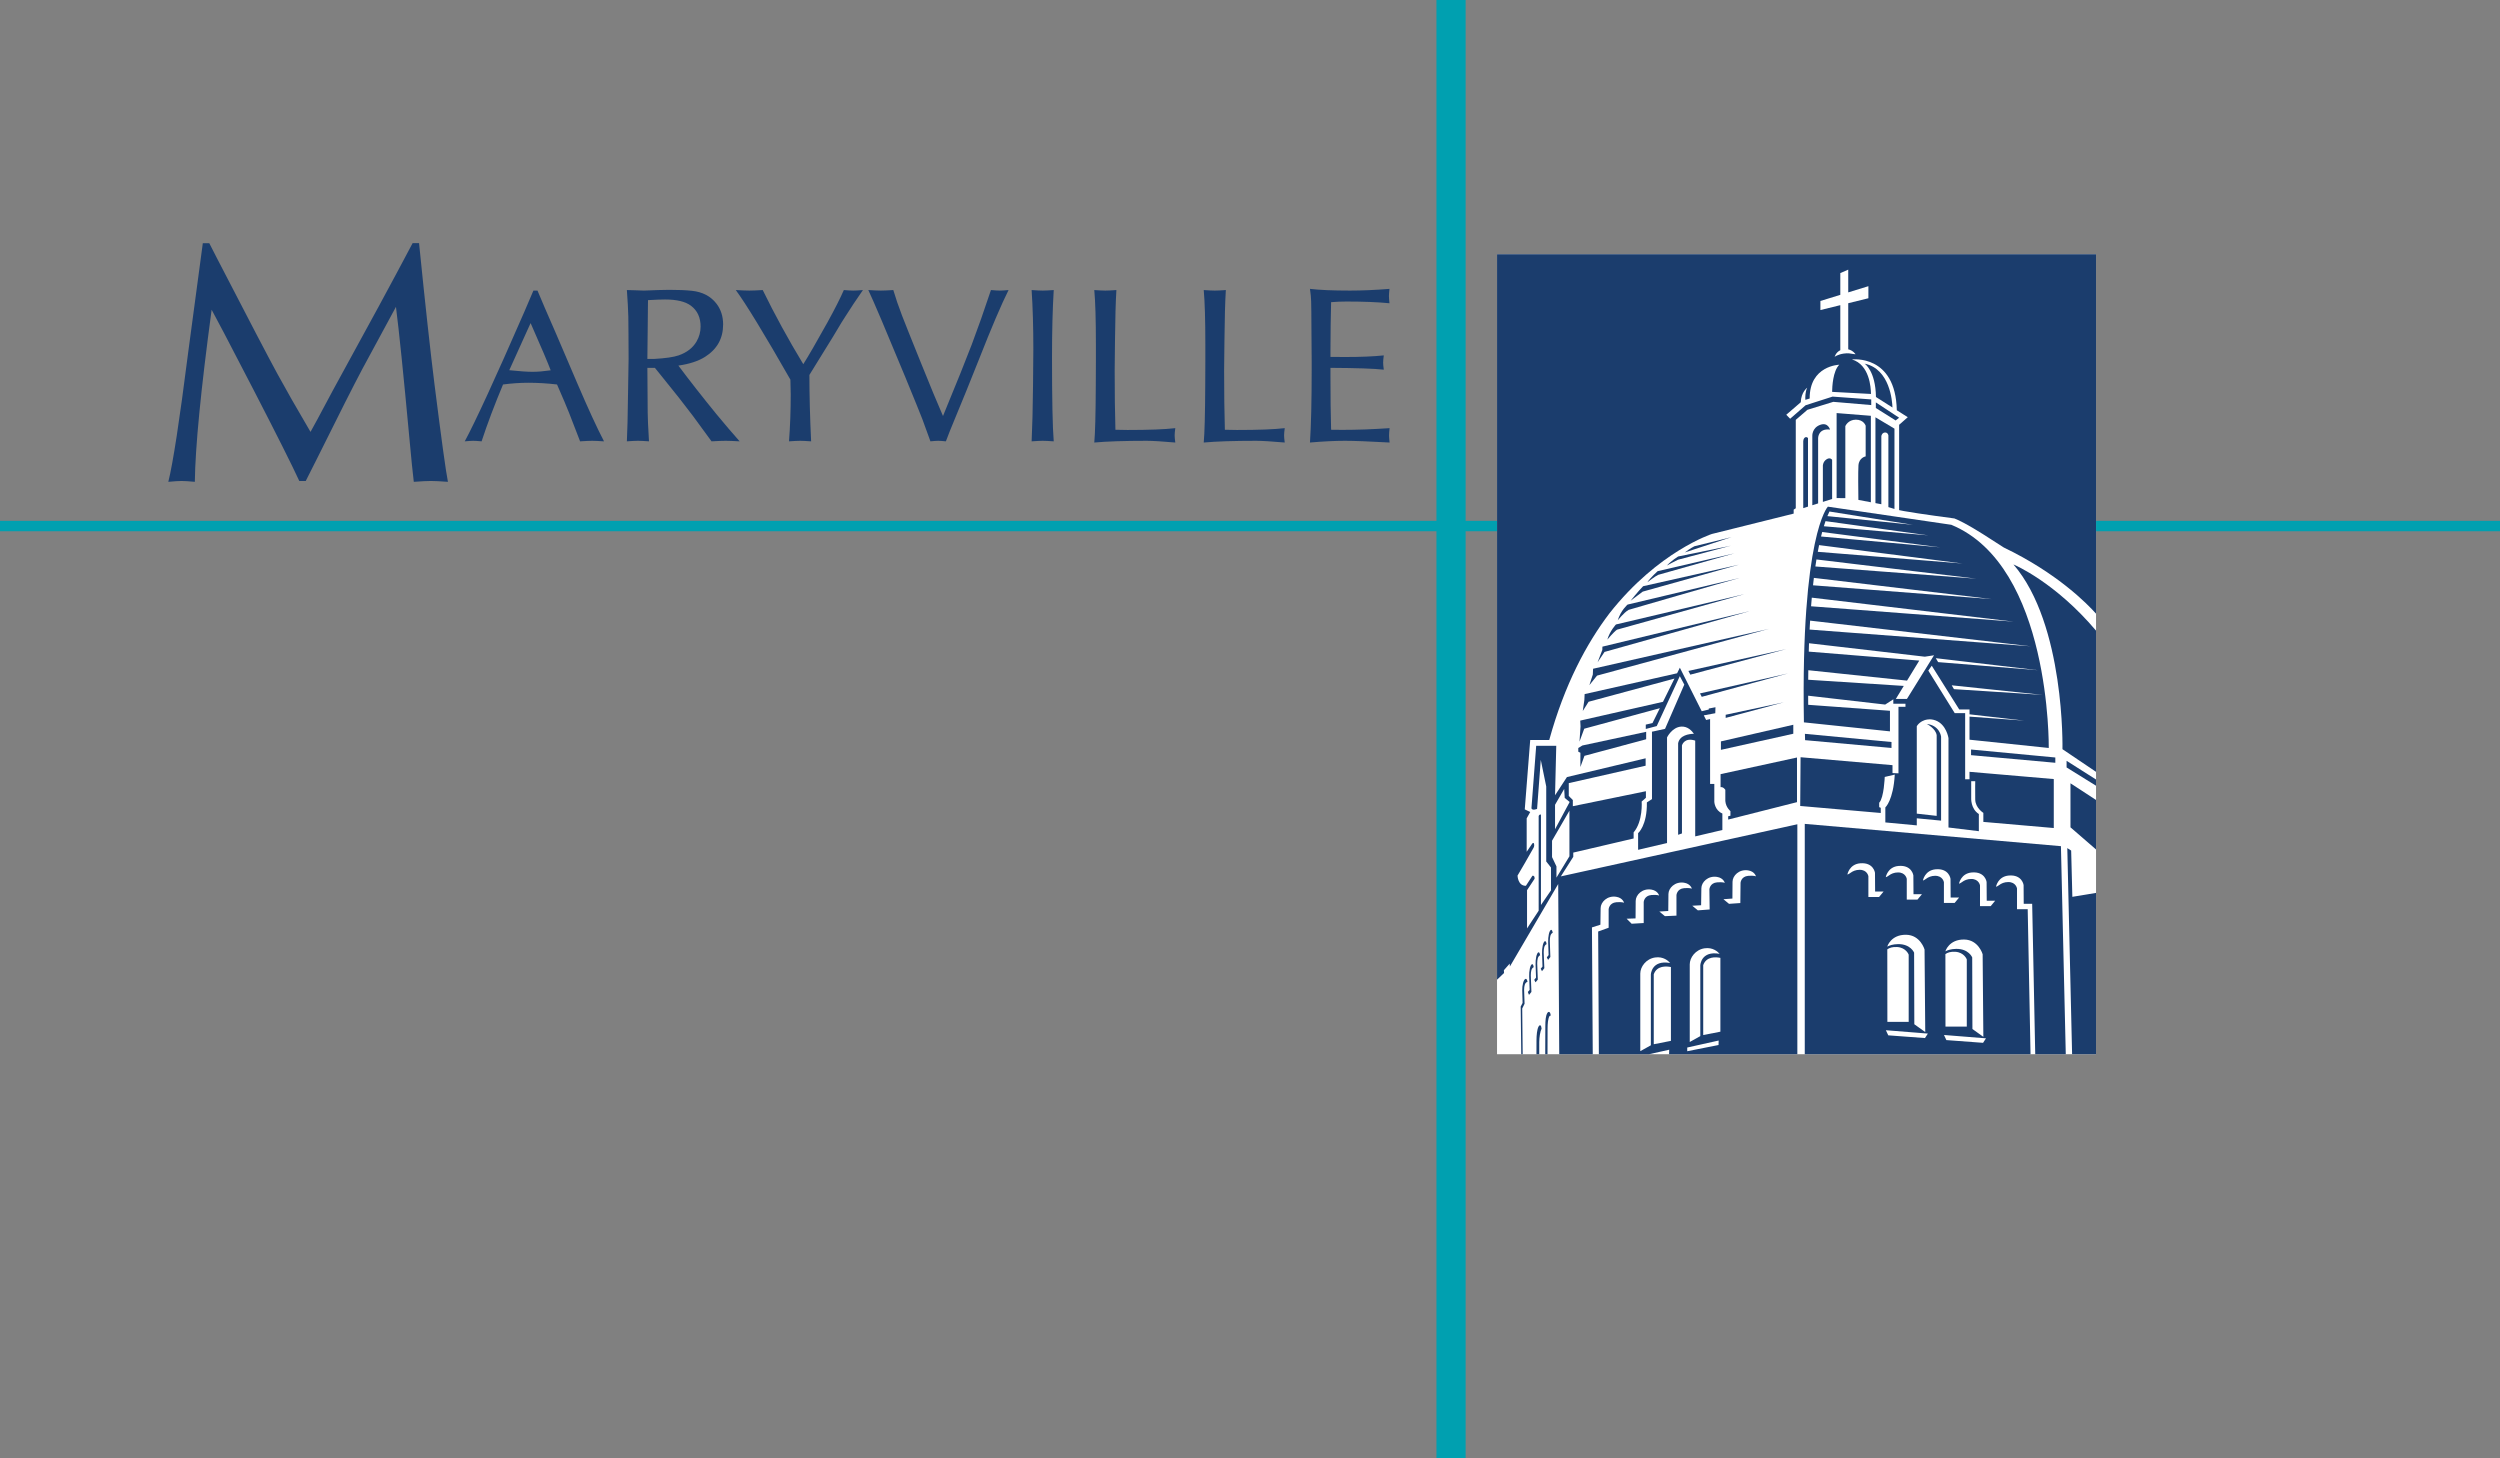
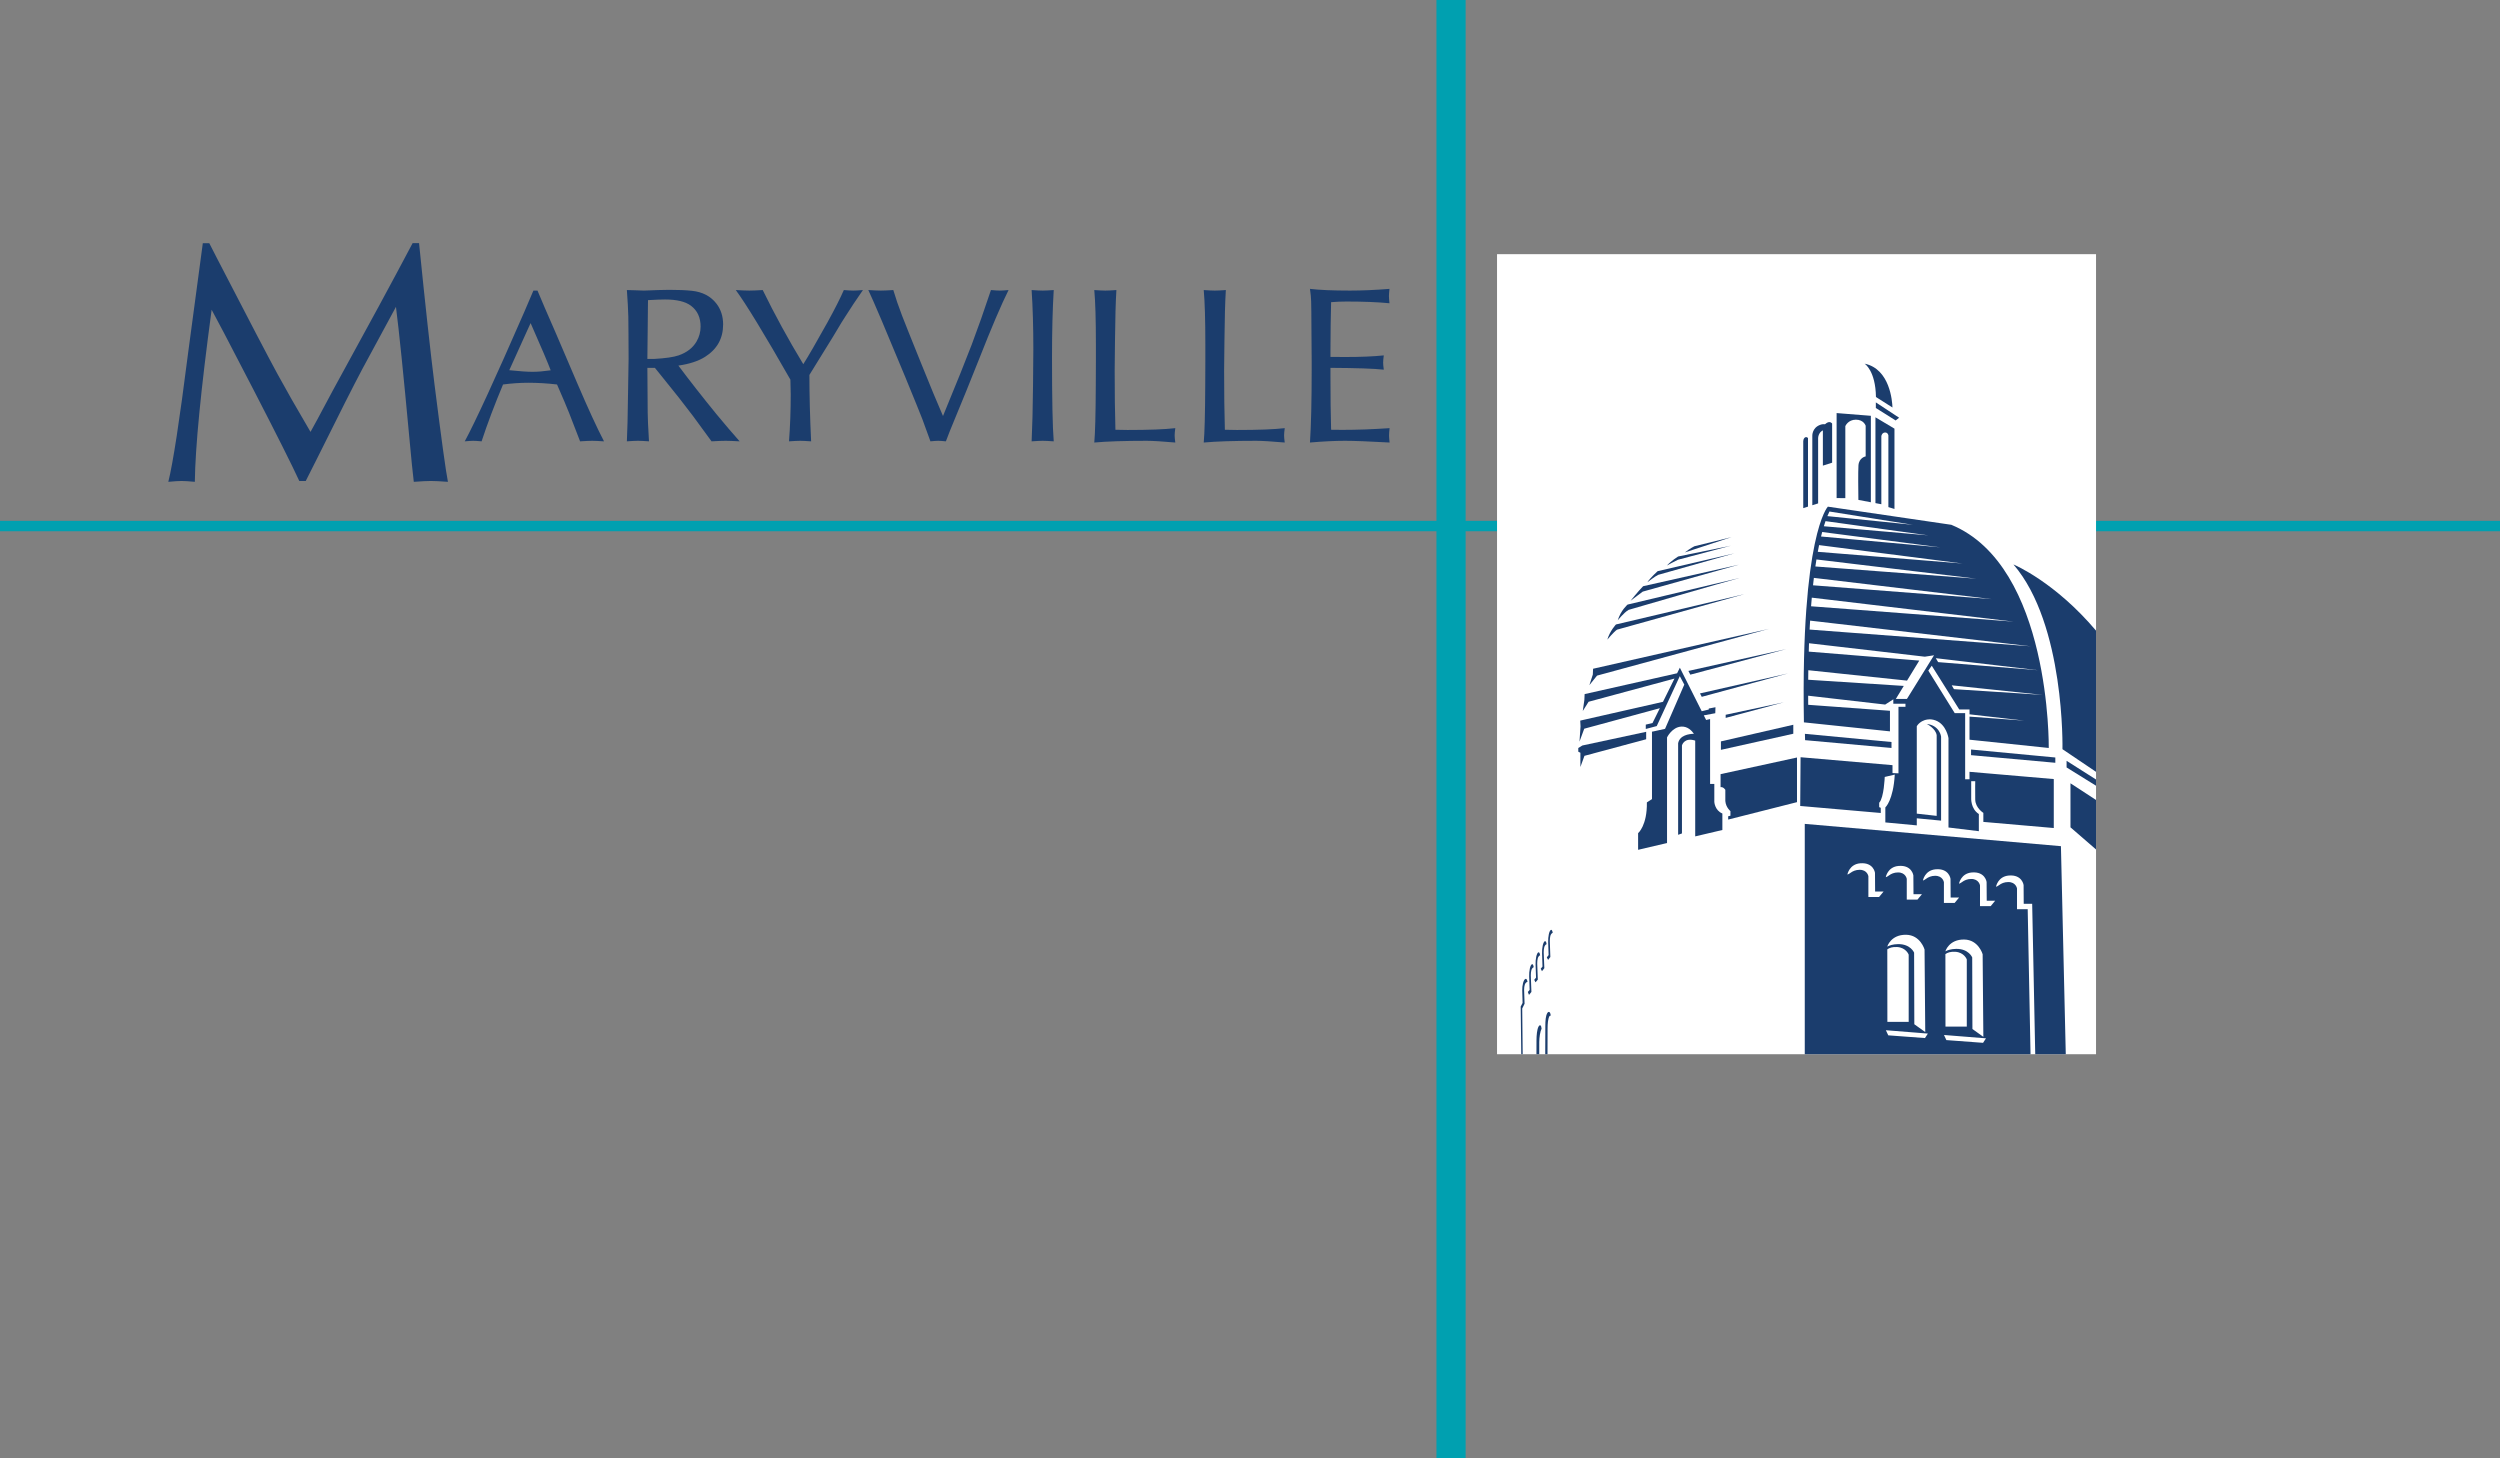
<svg xmlns="http://www.w3.org/2000/svg" xmlns:ns1="http://www.serif.com/" width="100%" height="100%" viewBox="0 0 348 203" version="1.1" xml:space="preserve" style="fill-rule:evenodd;clip-rule:evenodd;stroke-linejoin:round;stroke-miterlimit:2;">
  <rect x="0" y="0" width="348" height="203" fill="#808080" stroke="none" />
  <rect id="vertical-line" ns1:id="vertical line" x="199.955" y="0" width="4.06" height="203" style="fill:#00a0b0;" />
  <rect id="horizontal-line---right" ns1:id="horizontal line - right" x="287.1" y="72.5" width="60.9" height="1.45" style="fill:#00a0b0;" />
  <rect id="horizontal-line---left" ns1:id="horizontal line - left" x="0" y="72.5" width="211.12" height="1.45" style="fill:#00a0b0;" />
  <rect id="logo-bg" ns1:id="logo bg" x="208.388" y="35.38" width="83.38" height="111.367" style="fill:#fff;" />
  <clipPath id="_clip1">
    <rect id="ssmo_dome.afdesign" x="208.388" y="35.38" width="83.38" height="111.367" />
  </clipPath>
  <g clip-path="url(#_clip1)">
    <g id="Layer-1" ns1:id="Layer 1">
      <path d="M287.669,106.829l4.099,2.544l-0,-0.865l-4.099,-2.603l-0,0.924Z" style="fill:#1b3d6d;fill-rule:nonzero;" />
      <path d="M288.21,115.165l3.558,3.082l-0,-6.892l-3.558,-2.32l-0,6.13Z" style="fill:#1b3d6d;fill-rule:nonzero;" />
-       <path d="M253.401,41.896l2.77,-0.853l0,-3.03l1.104,-0.479l-0,3.167l2.806,-0.864l-0,1.679l-2.806,0.692l-0,6.418c0.676,0.153 1.017,0.685 1.017,0.685c0,0 -0.147,-0.003 -0.412,-0.05c-0.267,-0.044 -0.611,-0.132 -1.211,-0.047c-0.871,0.124 -1.283,0.453 -1.283,0.453c0,0 0.156,-0.615 0.785,-0.917l0,-6.272l-2.77,0.683l-0,-1.265Zm-37.357,75.131l2.421,-4.18l-0,6.35l-1.806,2.968l-0,-1.559l-0.615,-1.3l0,-2.279Zm0.418,-5.001l1.273,-2.206l0.074,1.25l0.688,0.565l-2.035,3.797l-0,-3.406Zm11.208,15.816c-0,0 0.018,-1.697 0.018,-2.433c0,-0.833 0.907,-1.777 2.17,-1.581c0.923,0.144 1.091,0.834 1.091,0.834c-0,0 -0.258,-0.144 -1.079,-0.074c-1.005,0.086 -1.066,0.969 -1.066,0.969l-0,2.929l-1.679,0.098l-0.699,-0.698l1.244,-0.044Zm4.553,-1.035c0,-0 0.024,-1.618 0.024,-2.354c0,-0.833 0.908,-1.777 2.17,-1.581c0.923,0.144 1.091,0.834 1.091,0.834c-0,0 -0.257,-0.144 -1.079,-0.073c-1.005,0.085 -1.066,0.968 -1.066,0.968l-0,2.855l-1.606,0.074l-0.778,-0.644l1.244,-0.079Zm4.572,-0.797c-0,0 0.036,-1.63 0.036,-2.365c0,-0.834 0.907,-1.778 2.17,-1.581c0.923,0.143 1.09,0.833 1.09,0.833c0,0 -0.257,-0.143 -1.078,-0.073c-1.005,0.085 -1.066,0.968 -1.066,0.968l0.037,2.807l-1.643,0.122l-0.778,-0.644l1.232,-0.067Zm4.375,-3.272c0,-0.834 0.907,-1.778 2.169,-1.581c0.924,0.143 1.091,0.833 1.091,0.833c0,0 -0.257,-0.143 -1.078,-0.073c-1.005,0.085 -1.067,0.968 -1.067,0.968l-0.03,2.819l-1.575,0.11l-0.779,-0.643l1.251,-0.092c-0,-0 0.018,-1.606 0.018,-2.341m-1.691,20.872l-2.39,0.471l-0,-9.737c0.44,-1.238 1.756,-1.137 2.39,-1.009l-0,10.275Zm-4.265,1.434l-0,-10.81c-0,-0.919 0.784,-2.039 2.059,-2.23c1.149,-0.173 1.846,0.476 2.098,0.768c-2.617,-0.47 -2.687,1.609 -2.687,1.609l0,9.846l-1.47,0.817Zm4.007,0.423l-4.357,0.864l0,-0.515l4.376,-0.974l-0.019,0.625Zm-6.627,-0.579l-2.39,0.471l0,-9.737c0.44,-1.238 1.756,-1.138 2.39,-1.009l-0,10.275Zm-2.794,0.617l-1.471,0.817l-0,-10.81c-0,-0.919 0.784,-2.039 2.059,-2.231c1.149,-0.172 1.847,0.477 2.098,0.769c-2.617,-0.471 -2.686,1.609 -2.686,1.609l-0,9.846Zm-21.412,-9.13l0.976,-0.929l-0.023,-0.391l0.808,-0.918l0.027,0.403l6.727,-11.483l0.144,23.689l4.665,0l-0.111,-17.651l1.176,-0.376c0,-0 0.032,-1.568 0.032,-2.303c0,-0.836 0.909,-1.78 2.171,-1.583c0.924,0.144 1.092,0.836 1.092,0.836c-0,-0 -0.259,-0.145 -1.08,-0.077c-1.006,0.088 -1.068,0.971 -1.068,0.971l0,2.579l-1.459,0.524l0.097,17.08l6.98,0l2.813,-0.625l-0.018,0.623l-0.012,0.002l17.867,0l-0,-32.008l-32.921,7.254l1.729,-2.724l0,-0.588l8.401,-1.965l0,-0.848c1.324,-1.544 1.121,-4.3 1.121,-4.3c0.209,-0.153 0.588,-0.52 0.588,-0.52l0,-0.909l-10.171,2.085l-0,-0.859l-0.565,-0.564l-0,-1.789l10.698,-2.427l-0,-1.029l-10.954,2.612l-1.656,2.535l0.17,-6.888l-2.794,-0l-0.662,8.703c0.124,0.368 0.786,0.08 0.786,0.08l0.514,-6.821l0.759,3.7l0,10.442l0.662,0.835l0,3.186l-1.397,2.035l-0,-12.574c-0.221,-0.1 -0.318,0.194 -0.318,0.194l0,13.175l-1.618,2.465l0,-5.319l1.053,-1.594c0.027,-0.515 -0.305,-0.417 -0.305,-0.417l-0.906,1.397c-1.13,0.026 -1.165,-1.421 -1.165,-1.421c0.77,-1.306 1.159,-1.968 2.206,-3.824c-0,0 0.17,-0.232 0.1,-0.562c-0.065,-0.306 -0.256,-0.073 -0.256,-0.073l-0.777,1.144l0,-4.65l0.492,-0.883l-0.759,-0.368l0.759,-9.659l2.647,-0c2.132,-7.725 5.197,-13.437 8.386,-17.634c6.798,-8.642 14.263,-11.046 14.263,-11.046l11.375,-2.832l-0,-0.55l0.294,-0.194l-0,-12.307l1.618,-1.398l3.609,-1.109l5.262,0.448l0.015,0.008l-0,-0.794l-5.383,-0.391l-3.75,1.203l-2.156,1.879l-0.539,-0.555l2.021,-1.742c0.044,-1.409 0.894,-2.023 0.894,-2.023c-0.279,0.561 -0.279,1.323 -0.259,1.688l0.603,-0.182c-0.029,-4.592 4.118,-4.704 4.118,-4.704c-0.885,0.886 -0.985,3.068 -0.994,3.777l5.41,0.291c-0.006,-0.891 -0.207,-4.077 -2.651,-4.803c0,-0 6.08,-0.768 6.245,7.071l1.527,0.968l-1.203,1.056l-0,11.878c0.208,0.044 0.426,0.088 0.661,0.132c2.159,0.391 7.036,1.029 7.036,1.029c1.433,0.553 3.971,2.171 4.927,2.795c0.956,0.623 1.948,1.25 1.948,1.25c7.461,3.579 11.641,7.867 12.838,9.209l0,-50.043l-83.381,-0l0,100.997l0.001,-0.002Z" style="fill:#1b3d6d;fill-rule:nonzero;" />
      <path d="M274.37,105.119l11.731,1.06l-0,-0.736l-11.731,-1.109l0,0.785Z" style="fill:#1b3d6d;fill-rule:nonzero;" />
      <path d="M232.027,78.726c0,0 1.299,-0.71 1.544,-0.809l7.378,-1.96l-7.353,1.507c-0,0 -0.919,0.564 -1.569,1.262" style="fill:#1b3d6d;fill-rule:nonzero;" />
      <path d="M220.555,105.212l8.592,-2.308l-0,-1.036l-8.88,1.904l-0.57,0.349l0,0.515l0.294,0.147l0,1.985l0.564,-1.556Z" style="fill:#1b3d6d;fill-rule:nonzero;" />
      <path d="M280.271,78.57c7.203,8.36 6.824,25.717 6.824,25.717l4.673,3.153l0,-19.655c-5.697,-6.744 -11.318,-9.142 -11.497,-9.215" style="fill:#1b3d6d;fill-rule:nonzero;" />
      <path d="M239.754,115.537l0,-2.297c-1.066,-0.442 -1.121,-1.618 -1.121,-1.618l-0,-2.5l-0.588,-0l-0,-9.027l-0.552,0.128l-0.324,-0.645l1.599,-0.298l0.024,-0.834l-0.931,0.184l0,0.135l-0.98,0.24l-3.046,-6.062l-0.384,0.778l-12.871,2.899l-0.037,0.809l-0.221,1.544l0.809,-1.287l11.956,-3.229l-1.599,3.236l-11.521,2.616l0.043,0.815l-0.147,2.114l0.662,-1.801l10.525,-2.856l-1.021,2.065l-0.937,0.221l-0,0.606l1.526,-0.404l3.211,-6.949l0.625,1.177l-2.678,6.158l-1.747,0.386l-0.073,0l-0,9.395l-0.711,0.459c0.055,3.217 -1.22,4.284 -1.22,4.284l0,2.316l4.027,-0.946l-0,-14.699c-0,0 0.686,-1.421 1.973,-1.507c0.9,-0.06 1.493,0.598 1.769,1c-0.696,0.016 -1.979,0.2 -2.198,1.316l-0,12.746l0.533,-0.19l-0,-12.25c-0,0 0.29,-1.168 1.845,-0.673l-0,13.334l3.78,-0.889Z" style="fill:#1b3d6d;fill-rule:nonzero;" />
      <path d="M240.563,113.626l0,0.459l9.579,-2.426l-0,-6.214l-10.639,2.316l0,1.814c0.392,-0.074 0.662,0.368 0.662,0.368l0,1.556c0.074,0.907 0.711,1.409 0.711,1.409l-0,0.638l-0.313,0.08Z" style="fill:#1b3d6d;fill-rule:nonzero;" />
      <path d="M261.117,56.795l2.757,1.733l0.485,-0.38l-3.242,-2.134l-0,0.781Z" style="fill:#1b3d6d;fill-rule:nonzero;" />
      <path d="M263.296,103.287l-12.052,-1.138l0.024,0.882l12.028,1.086l-0,-0.83Z" style="fill:#1b3d6d;fill-rule:nonzero;" />
      <path d="M251.674,60.986c-0,-0 -0.142,-0.212 -0.374,-0.114c-0.133,0.056 -0.271,0.213 -0.288,0.549l-0,9.312l0.662,-0.211l-0,-9.536Z" style="fill:#1b3d6d;fill-rule:nonzero;" />
      <path d="M277.105,126.133l-1.489,0l-0,-2.886c-0,-0 -0.141,-0.901 -1.226,-0.895c-0.542,0.003 -0.948,0.19 -1.262,0.423c-0.306,0.227 -0.435,0.233 -0.435,0.233c-0,0 0.254,-1.44 1.795,-1.562c1.857,-0.148 2.047,1.323 2.047,1.323l0.018,2.61l1.177,0l-0.625,0.754Zm-1.06,19.028l-5.111,-0.38l-0.331,-0.711l5.846,0.466l-0.404,0.625Zm-2.268,-11.606l0,9.351l-2.966,0l-0.011,-10.093c0.276,-0.215 0.746,-0.368 1.384,-0.324c1.25,0.085 1.593,1.066 1.593,1.066m-1.483,-1.471c-0.734,0.01 -1.214,0.19 -1.495,0.345l0,-0.02c0,-0 0.497,-1.655 2.611,-1.627c1.999,0.026 2.573,2.05 2.573,2.05l0.099,11.496l-1.521,-1.089l-0.03,-9.966c0,0 -0.484,-1.214 -2.237,-1.189m-2.929,-10.173c-0.542,0.003 -0.948,0.19 -1.262,0.423c-0.306,0.227 -0.435,0.233 -0.435,0.233c-0,-0 0.254,-1.44 1.795,-1.563c1.857,-0.147 2.047,1.324 2.047,1.324l0.019,2.61l1.176,0l-0.625,0.754l-1.489,0l0,-2.886c0,-0 -0.141,-0.901 -1.226,-0.895m-1.409,22.588l-5.111,-0.38l-0.331,-0.711l5.846,0.466l-0.404,0.625Zm-2.268,-11.606l0,9.352l-2.966,-0l-0.011,-10.093c0.276,-0.215 0.746,-0.369 1.384,-0.325c1.25,0.085 1.593,1.066 1.593,1.066m-1.483,-1.471c-0.734,0.011 -1.214,0.19 -1.495,0.346l0,-0.021c0,0 0.497,-1.654 2.611,-1.627c1.999,0.026 2.574,2.05 2.574,2.05l0.098,11.496l-1.521,-1.089l-0.03,-9.966c0,0 -0.484,-1.213 -2.237,-1.189m0.086,-10.883c1.857,-0.148 2.047,1.323 2.047,1.323l0.019,2.611l1.176,-0l-0.625,0.753l-1.489,0l0,-2.886c0,0 -0.141,-0.901 -1.226,-0.895c-0.542,0.003 -0.948,0.191 -1.262,0.423c-0.306,0.227 -0.435,0.233 -0.435,0.233c-0,0 0.254,-1.44 1.795,-1.562m-2.726,4.32l-1.489,-0l-0,-2.887c-0,0 -0.141,-0.9 -1.226,-0.894c-0.542,0.003 -0.948,0.19 -1.263,0.423c-0.306,0.226 -0.435,0.232 -0.435,0.232c0,0 0.255,-1.44 1.796,-1.562c1.857,-0.147 2.047,1.323 2.047,1.323l0.018,2.611l1.177,-0l-0.625,0.754Zm25.315,-7.071l-35.659,-3.103l-0,32.061l31.427,0l-0.395,-20.183l-1.488,-0l-0,-2.886c-0,0 -0.141,-0.903 -1.227,-0.894c-0.544,0.003 -0.95,0.188 -1.261,0.421c-0.306,0.226 -0.436,0.232 -0.436,0.232c0,-0 0.253,-1.438 1.794,-1.562c1.857,-0.147 2.048,1.324 2.048,1.324l0.017,2.612l1.177,-0l0.426,20.936l4.251,0l-0.674,-28.958Z" style="fill:#1b3d6d;fill-rule:nonzero;" />
      <path d="M253.377,59.135c-1.18,0.43 -1.103,1.563 -1.103,1.563l0,9.633l0.809,-0.257l-0,-9.101c-0,0 0.009,-1.378 1.655,-1.176c-0,-0 -0.276,-1.057 -1.361,-0.662" style="fill:#1b3d6d;fill-rule:nonzero;" />
      <path d="M259.554,50.623c0,0 1.522,0.958 1.579,4.642l2.298,1.458c-0.028,-0.832 -0.34,-5.366 -3.877,-6.1" style="fill:#1b3d6d;fill-rule:nonzero;" />
      <path d="M235.851,76.042c-0,0 -0.601,0.3 -1.324,0.858l6.496,-2.132l-5.172,1.274Z" style="fill:#1b3d6d;fill-rule:nonzero;" />
      <path d="M261.883,60.698c-0,-0 0.075,-0.444 0.466,-0.491c0.441,-0.052 0.514,0.393 0.514,0.393l0,9.989c0.232,0.081 0.513,0.17 0.846,0.259l-0,-11.18l-2.647,-1.581l-0,11.947l0.821,0.156l-0,-9.492Z" style="fill:#1b3d6d;fill-rule:nonzero;" />
      <path d="M258.696,64.791c-0.056,0.848 -0.026,3.576 -0.009,4.794l1.737,0.329l0,-12.035l-4.767,-0.38l-0,11.83l1.213,0.015l0,-10.025c0,0 0.368,-0.901 1.471,-0.901c1.103,0 1.36,0.846 1.36,0.846l0,4.265c0,-0 -0.931,0.159 -1.005,1.262" style="fill:#1b3d6d;fill-rule:nonzero;" />
-       <path d="M253.745,64.816l-0,5.048l1.287,-0.409l-0,-5.448c-0,-0 -0.258,-0.405 -0.772,-0.074c-0.515,0.331 -0.515,0.883 -0.515,0.883" style="fill:#1b3d6d;fill-rule:nonzero;" />
+       <path d="M253.745,64.816l1.287,-0.409l-0,-5.448c-0,-0 -0.258,-0.405 -0.772,-0.074c-0.515,0.331 -0.515,0.883 -0.515,0.883" style="fill:#1b3d6d;fill-rule:nonzero;" />
      <path d="M263.897,97.295l1.109,-1.815l-13.304,-0.859c0.003,-0.45 0.009,-0.894 0.015,-1.326l13.742,1.447l1.706,-2.791l-0.006,0.003l-15.38,-1.248c0.008,-0.397 0.023,-0.785 0.035,-1.167l16.119,1.873l1.283,-0.197l-3.774,6.08l-1.545,0Zm-11.93,-10.904l0.029,0.003l30.703,3.571l-30.77,-2.327l-0.03,-0.002c0.021,-0.427 0.044,-0.842 0.068,-1.245m0.235,-3.197l0.027,0.003l28.067,3.335l-28.167,-2.135l-0.027,-0.003c0.033,-0.412 0.065,-0.812 0.1,-1.2m0.288,-2.753l0.021,0.003l24.746,2.953l-24.861,-1.921l-0.023,0c0.035,-0.356 0.076,-0.703 0.117,-1.035m0.359,-2.566l0.018,0.004l22.231,2.673l-22.378,-1.697l-0.021,0c0.05,-0.341 0.1,-0.667 0.15,-0.98m0.368,-1.997l0.012,0.003l19.958,2.562l-20.138,-1.629l-0.014,-0c0.061,-0.33 0.12,-0.642 0.182,-0.936m0.429,-1.82l0.006,-0l16.446,2.132l-16.602,-1.509l-0.008,0c0.053,-0.217 0.105,-0.426 0.158,-0.623m0.35,-1.168c0.039,-0.121 0.077,-0.238 0.115,-0.347l0.003,-0l14.319,1.98l-14.554,-1.268c0.041,-0.127 0.076,-0.247 0.117,-0.365m0.662,-1.685l0.021,0.002l11.595,1.845l-11.892,-1.207l-0.012,-0.002c0.106,-0.253 0.203,-0.465 0.288,-0.638m15.129,20.962l-0.322,-0.549l14.264,1.68l-13.942,-1.131Zm2.202,3.763l-0.311,-0.535l12.686,1.336l-12.375,-0.801Zm-21.402,16.261l11.213,0.976l0,-0.723l-0.218,-0.088l0,-0.612c0.674,-0.709 0.771,-3.592 0.771,-3.592l1.397,-0.329c-0.203,3.591 -1.312,4.571 -1.312,4.571l0,2.088l4.377,0.412l0,-0.985l3.383,0.323l-0,-11.692c-0,-0 -0.174,-1.544 -1.985,-1.765c-0,0 1.25,0.638 1.37,1.568l0,11.227l-2.768,-0.311l0,-12.166c0,-0 0.539,-1.03 1.986,-0.956c1.832,0.194 2.315,2.056 2.409,2.521c0.012,0.064 0.018,0.102 0.018,0.102l-0,12.428l4.226,0.515l0,-2.389c-1.153,-0.735 -1.064,-2.22 -1.064,-2.22l-0,-2.354l0.561,0c0,0 -0.023,1.424 0,2.574c0.027,1.153 1.13,1.839 1.13,1.839l-0,1.256l9.804,0.853l-0,-6.816l-11.731,-1.009l0,1.042l-0.606,-0l0,-9.213l-1.453,0l-3.677,-5.918l0.48,-0.679l3.824,6.085l1.432,0l0,0.68l7.613,0.876l-7.613,-0.556l0,3.212l11.031,1.153c-0,0 0.332,-25.331 -13.566,-31.067l-17.184,-2.524c-0,0 -3.774,3.921 -3.333,30.026l11.978,1.253l-0,-2.865l-11.381,-0.832c-0.003,-0.429 -0.006,-0.853 -0.006,-1.268l10.722,1.236l1.132,-0.733l0,0.618l1.692,0l-0,0.421l-0.974,-0l0,9.265l-0.832,-0.035l-0,-1.103l-12.796,-1.103l-0.05,6.783Z" style="fill:#1b3d6d;fill-rule:nonzero;" />
      <path d="M236.882,96.999l12.009,-3.259l-12.254,2.783l0.245,0.476Z" style="fill:#1b3d6d;fill-rule:nonzero;" />
      <path d="M212.837,138.491l0.336,-0.413l-0.085,-2.292c0,-0 -0.013,-0.704 0.188,-0.972c0.164,-0.218 0.22,-0.158 0.22,-0.158c-0,0 -0.054,-0.506 -0.245,-0.435c-0.26,0.099 -0.416,1.018 -0.392,1.672c0.021,0.576 0.066,1.908 0.066,1.908l-0.249,0.282l0.161,0.408Z" style="fill:#1b3d6d;fill-rule:nonzero;" />
      <path d="M211.894,140.385l0.326,-0.662l-0.064,-1.962c-0,-0 -0.006,-0.682 0.223,-0.93c0.188,-0.2 0.25,-0.138 0.25,-0.138c0,0 -0.053,-0.494 -0.27,-0.435c-0.295,0.076 -0.483,0.958 -0.462,1.591c0.017,0.562 0.047,1.762 0.047,1.762l-0.262,0.497l0.077,6.638l0.2,0l-0.065,-6.361Z" style="fill:#1b3d6d;fill-rule:nonzero;" />
      <path d="M235.292,93.912l13.36,-3.561l-13.627,3.043l0.267,0.518Z" style="fill:#1b3d6d;fill-rule:nonzero;" />
      <path d="M240.214,99.932l8.089,-2.172l-8.089,1.735l0,0.437Z" style="fill:#1b3d6d;fill-rule:nonzero;" />
      <path d="M221.72,93.899l-0.478,1.471l1.066,-1.324l23.918,-6.508l-24.47,5.552l-0.036,0.809Z" style="fill:#1b3d6d;fill-rule:nonzero;" />
      <path d="M239.552,104.378l10.075,-2.243l-0,-1.25l-10.075,2.317l0,1.176Z" style="fill:#1b3d6d;fill-rule:nonzero;" />
      <path d="M214.264,145.056c0.003,-0.662 0.127,-1.468 0.324,-1.868c-0.041,-0.509 -0.238,-0.6 -0.415,-0.3c-0.22,0.376 -0.291,1.232 -0.294,1.929c0,0.2 -0.003,0.953 -0.006,1.929l0.389,0c-0,-0.858 0.002,-1.508 0.002,-1.69" style="fill:#1b3d6d;fill-rule:nonzero;" />
      <path d="M213.742,136.741l0.322,-0.379l-0.083,-2.235c0,0 -0.013,-0.704 0.188,-0.971c0.164,-0.219 0.219,-0.158 0.219,-0.158c0,-0 -0.053,-0.506 -0.243,-0.435c-0.261,0.099 -0.417,1.019 -0.393,1.671c0.021,0.576 0.063,1.848 0.063,1.848l-0.249,0.31l0.176,0.349Z" style="fill:#1b3d6d;fill-rule:nonzero;" />
-       <path d="M288.471,124.839l-0.164,-6.439l-0.539,-0.344l0.668,28.691l3.332,-0l0,-22.455l-3.297,0.547Z" style="fill:#1b3d6d;fill-rule:nonzero;" />
      <path d="M215.494,133.616l0.315,-0.401l-0.076,-2.213c-0,0 -0.013,-0.703 0.187,-0.971c0.164,-0.218 0.22,-0.157 0.22,-0.157c0,-0 -0.053,-0.507 -0.244,-0.435c-0.261,0.098 -0.416,1.019 -0.392,1.671c0.021,0.575 0.063,1.837 0.063,1.837l-0.249,0.32l0.176,0.349Z" style="fill:#1b3d6d;fill-rule:nonzero;" />
      <path d="M215.424,143.182c0.002,-0.697 0.053,-1.379 0.273,-1.753c0.015,-0.027 0.144,-0.041 0.159,-0.062c-0.038,-0.538 -0.291,-0.65 -0.474,-0.344c-0.22,0.376 -0.27,1.059 -0.27,1.753c-0.003,0.327 -0.009,2.135 -0.015,3.97l0.318,0c0.003,-1.691 0.009,-3.264 0.009,-3.564" style="fill:#1b3d6d;fill-rule:nonzero;" />
-       <path d="M223.043,90.468l-0.661,1.728l0.968,-1.447l20.32,-5.711l-20.614,4.976l-0.013,0.454Z" style="fill:#1b3d6d;fill-rule:nonzero;" />
      <path d="M214.644,135.192l0.328,-0.423l-0.089,-2.191c0,0 -0.012,-0.703 0.188,-0.971c0.163,-0.218 0.22,-0.158 0.22,-0.158c0,0 -0.054,-0.506 -0.245,-0.434c-0.26,0.098 -0.416,1.019 -0.392,1.671c0.022,0.576 0.061,1.86 0.061,1.86l-0.247,0.298l0.176,0.348Z" style="fill:#1b3d6d;fill-rule:nonzero;" />
      <path d="M223.742,89.034c-0,-0 0.895,-1.079 1.348,-1.385l17.796,-4.964l-17.943,4.24c-0,0 -0.858,0.908 -1.201,2.109" style="fill:#1b3d6d;fill-rule:nonzero;" />
      <path d="M242.172,80.446l0.273,-0.065c0.002,-0.006 -0.095,0.017 -0.273,0.065" style="fill:#1b3d6d;fill-rule:nonzero;" />
      <path d="M229.312,81.049c0,-0 1.122,-0.864 1.508,-1.03l10.608,-2.996l-10.682,2.482c0,-0 -0.974,0.864 -1.434,1.544" style="fill:#1b3d6d;fill-rule:nonzero;" />
      <path d="M225.188,86.362c0,-0 0.834,-1.079 1.52,-1.471c-0,0 13.378,-3.891 15.464,-4.445l-15.611,3.71c-0,-0 -0.956,0.809 -1.373,2.206" style="fill:#1b3d6d;fill-rule:nonzero;" />
      <path d="M226.978,83.623l1.691,-1.269l13.384,-3.75l-13.329,2.996c-0.772,0.791 -1.746,2.023 -1.746,2.023" style="fill:#1b3d6d;fill-rule:nonzero;" />
    </g>
  </g>
  <g id="Maryville">
    <path d="M64.692,61.435c1.494,-2.768 4.252,-8.763 8.275,-17.983l1.284,-3.003l0.568,0c0.548,1.325 1.399,3.301 2.554,5.93c0.647,1.504 1.653,3.854 3.017,7.05c1.484,3.465 2.714,6.134 3.689,8.006c-0.736,-0.05 -1.289,-0.075 -1.657,-0.075c-0.369,0 -0.927,0.025 -1.673,0.075c-0.269,-0.667 -0.772,-1.966 -1.509,-3.898c-0.319,-0.817 -0.886,-2.156 -1.703,-4.018c-1.354,-0.16 -2.693,-0.239 -4.018,-0.239c-1.105,-0 -2.27,0.079 -3.495,0.239c-1.175,2.798 -2.171,5.437 -2.987,7.916c-0.518,-0.05 -0.906,-0.075 -1.165,-0.075c-0.259,0 -0.652,0.025 -1.18,0.075Zm6.199,-9.903c1.443,0.15 2.519,0.224 3.226,0.224c0.727,0 1.573,-0.069 2.539,-0.209c-0.348,-0.946 -1.28,-3.137 -2.793,-6.572l-0.702,1.539c-1.215,2.658 -1.972,4.331 -2.27,5.018Z" style="fill:#1b3d6d;fill-rule:nonzero;" />
    <path d="M87.261,61.435c0.07,-1.324 0.124,-3.605 0.164,-6.841l0.075,-4.63l-0.015,-3.376c0,-1.942 -0.03,-3.326 -0.09,-4.152c-0.02,-0.408 -0.064,-1.095 -0.134,-2.061c0.548,0.01 0.911,0.02 1.09,0.029c0.658,0.03 1.086,0.045 1.285,0.045c0.119,0 0.782,-0.025 1.986,-0.074c0.459,-0.02 0.971,-0.03 1.539,-0.03c1.304,-0 2.355,0.045 3.152,0.134c1.483,0.159 2.623,0.757 3.42,1.793c0.617,0.806 0.926,1.772 0.926,2.897c0,1.942 -0.841,3.446 -2.524,4.511c-0.936,0.588 -2.171,0.991 -3.704,1.21c1.553,2.081 3.32,4.337 5.302,6.766c1.185,1.434 2.26,2.694 3.226,3.779c-0.866,-0.05 -1.518,-0.075 -1.956,-0.075c-0.439,0 -1.091,0.025 -1.957,0.075c-1.016,-1.404 -1.887,-2.594 -2.614,-3.57c-1.175,-1.563 -2.639,-3.42 -4.391,-5.571l-0.882,-1.09l-1.045,-0c0.01,0.886 0.025,2.972 0.045,6.258c-0,0.617 0.059,1.942 0.179,3.973c-0.677,-0.05 -1.19,-0.075 -1.539,-0.075c-0.338,0 -0.851,0.025 -1.538,0.075Zm2.853,-11.471l0.941,-0c1.573,-0.09 2.708,-0.254 3.405,-0.493c1.146,-0.398 1.977,-1.041 2.495,-1.927c0.378,-0.647 0.567,-1.344 0.567,-2.091c0,-1.255 -0.448,-2.221 -1.344,-2.898c-0.777,-0.577 -1.976,-0.866 -3.6,-0.866c-0.537,0 -1.329,0.03 -2.375,0.09l-0.014,1l-0.03,3.092l-0.045,4.093Z" style="fill:#1b3d6d;fill-rule:nonzero;" />
    <path d="M102.422,40.375c0.836,0.049 1.463,0.074 1.882,0.074c0.418,0 1.04,-0.025 1.867,-0.074c1.673,3.425 3.555,6.865 5.646,10.321c0.707,-1.115 1.827,-3.052 3.36,-5.811c1.026,-1.862 1.788,-3.365 2.286,-4.51c0.587,0.049 1.025,0.074 1.314,0.074c0.299,0 0.747,-0.025 1.344,-0.074c-0.896,1.284 -1.742,2.559 -2.539,3.823c-0.06,0.06 -0.587,0.926 -1.583,2.599c-1.424,2.32 -2.534,4.118 -3.331,5.392c0,2.789 0.08,5.87 0.239,9.246c-0.677,-0.05 -1.185,-0.075 -1.523,-0.075c-0.349,0 -0.867,0.025 -1.554,0.075c0.159,-2.121 0.239,-4.302 0.239,-6.542c0,-0.518 -0.015,-1.2 -0.045,-2.046c-3.634,-6.363 -6.169,-10.521 -7.602,-12.472Z" style="fill:#1b3d6d;fill-rule:nonzero;" />
    <path d="M131.264,57.91c1.902,-4.61 3.236,-7.926 4.003,-9.948c0.856,-2.27 1.748,-4.799 2.674,-7.587c0.547,0.049 0.956,0.074 1.225,0.074c0.278,0 0.687,-0.025 1.224,-0.074c-1.005,2.011 -2.38,5.232 -4.122,9.664c-1.335,3.355 -2.415,6.019 -3.241,7.991c-0.608,1.453 -1.061,2.589 -1.36,3.405c-0.478,-0.05 -0.831,-0.075 -1.06,-0.075c-0.249,0 -0.613,0.025 -1.091,0.075c-0.378,-1.075 -0.751,-2.101 -1.12,-3.077c-0.239,-0.627 -1.03,-2.579 -2.375,-5.855c-2.698,-6.532 -4.416,-10.575 -5.153,-12.128c0.777,0.049 1.359,0.074 1.748,0.074c0.378,0 0.956,-0.025 1.732,-0.074c0.309,1.055 0.712,2.235 1.21,3.54c0.399,1.035 1.28,3.241 2.644,6.616c1.295,3.217 2.315,5.676 3.062,7.379Z" style="fill:#1b3d6d;fill-rule:nonzero;" />
    <path d="M143.602,61.435c0.099,-2.041 0.164,-4.595 0.194,-7.662c0.03,-2.729 0.045,-4.456 0.045,-5.183c-0,-3.077 -0.08,-5.816 -0.239,-8.215c0.687,0.049 1.205,0.074 1.553,0.074c0.339,0 0.846,-0.025 1.524,-0.074c-0.16,2.628 -0.239,5.76 -0.239,9.395c-0,5.845 0.079,9.733 0.239,11.665c-0.678,-0.05 -1.19,-0.075 -1.539,-0.075c-0.338,0 -0.851,0.025 -1.538,0.075Z" style="fill:#1b3d6d;fill-rule:nonzero;" />
    <path d="M152.325,61.599c0.119,-1.264 0.189,-3.908 0.209,-7.931l0.015,-3.39l-0,-2.316c-0,-3.445 -0.075,-5.974 -0.224,-7.587c0.687,0.049 1.2,0.074 1.538,0.074c0.349,0 0.861,-0.025 1.539,-0.074c-0.1,1.603 -0.165,3.953 -0.195,7.05c-0.03,2.22 -0.044,3.589 -0.044,4.107c-0,3.197 0.034,5.96 0.104,8.29c0.777,0.02 1.339,0.03 1.688,0.03c2.987,-0 5.203,-0.085 6.647,-0.254c-0.06,0.448 -0.09,0.787 -0.09,1.016c0,0.209 0.03,0.537 0.09,0.985c-1.823,-0.159 -3.147,-0.239 -3.973,-0.239c-3.117,0 -5.552,0.08 -7.304,0.239Z" style="fill:#1b3d6d;fill-rule:nonzero;" />
    <path d="M167.56,61.599c0.119,-1.264 0.189,-3.908 0.209,-7.931l0.015,-3.39l-0,-2.316c-0,-3.445 -0.075,-5.974 -0.224,-7.587c0.687,0.049 1.2,0.074 1.538,0.074c0.349,0 0.862,-0.025 1.539,-0.074c-0.1,1.603 -0.164,3.953 -0.194,7.05c-0.03,2.22 -0.045,3.589 -0.045,4.107c-0,3.197 0.035,5.96 0.104,8.29c0.777,0.02 1.34,0.03 1.688,0.03c2.988,-0 5.203,-0.085 6.647,-0.254c-0.06,0.448 -0.09,0.787 -0.09,1.016c0,0.209 0.03,0.537 0.09,0.985c-1.822,-0.159 -3.147,-0.239 -3.973,-0.239c-3.117,0 -5.552,0.08 -7.304,0.239Z" style="fill:#1b3d6d;fill-rule:nonzero;" />
    <path d="M182.347,61.599c0.159,-2.379 0.239,-5.815 0.239,-10.306l0,-0.971l-0.03,-3.943c-0.01,-2.469 -0.025,-3.948 -0.045,-4.436c-0.01,-0.478 -0.064,-1.056 -0.164,-1.733c1.344,0.16 3.201,0.239 5.571,0.239c1.683,0 3.515,-0.079 5.497,-0.239c-0.05,0.448 -0.075,0.782 -0.075,1.001c0,0.219 0.025,0.553 0.075,1.001c-1.643,-0.16 -3.63,-0.239 -5.96,-0.239c-0.776,-0 -1.498,0.03 -2.165,0.089c-0.05,1.872 -0.08,4.118 -0.09,6.737l-0,0.881c0.846,0.01 1.528,0.015 2.046,0.015c2.151,0 3.944,-0.075 5.377,-0.224c-0.059,0.438 -0.089,0.772 -0.089,1.001c-0,0.219 0.03,0.547 0.089,0.986c-1.324,-0.15 -3.798,-0.234 -7.423,-0.254l-0,1.12c-0,2.868 0.03,5.367 0.09,7.498c0.717,0.01 1.244,0.015 1.583,0.015c2.031,-0 4.217,-0.08 6.557,-0.239c-0.05,0.448 -0.075,0.787 -0.075,1.016c0,0.209 0.025,0.537 0.075,0.985c-2.868,-0.159 -4.934,-0.239 -6.199,-0.239c-1.404,0 -3.032,0.08 -4.884,0.239Z" style="fill:#1b3d6d;fill-rule:nonzero;" />
    <path d="M23.43,67.071c0.647,-2.585 1.561,-8.536 2.743,-17.852c0.363,-2.775 0.883,-6.661 1.561,-11.658l0.497,-3.712l0.898,-0l1.064,2.08c4.414,8.545 7.228,13.928 8.442,16.151c1.088,2.002 2.617,4.682 4.587,8.039l0.922,-1.678l2.2,-4.115c4.808,-8.749 8.504,-15.575 11.09,-20.477l0.898,-0c0.851,8.449 1.569,15.007 2.152,19.673c0.962,7.63 1.584,12.146 1.868,13.549c-1.056,-0.078 -1.844,-0.118 -2.365,-0.118c-0.536,0 -1.332,0.04 -2.388,0.118c-0.142,-1.15 -0.347,-3.184 -0.615,-6.1c-0.819,-8.86 -1.442,-14.945 -1.868,-18.255c-2.018,3.752 -3.578,6.637 -4.682,8.654c-1.198,2.255 -3.279,6.369 -6.242,12.344l-1.632,3.239l-0.898,0c-1.025,-2.223 -3.145,-6.447 -6.361,-12.674l-4.091,-7.874l-1.75,-3.287c-1.497,11.098 -2.278,19.082 -2.341,23.953c-0.82,-0.078 -1.434,-0.118 -1.844,-0.118c-0.41,0 -1.025,0.04 -1.845,0.118Z" style="fill:#1b3d6d;fill-rule:nonzero;" />
  </g>
</svg>